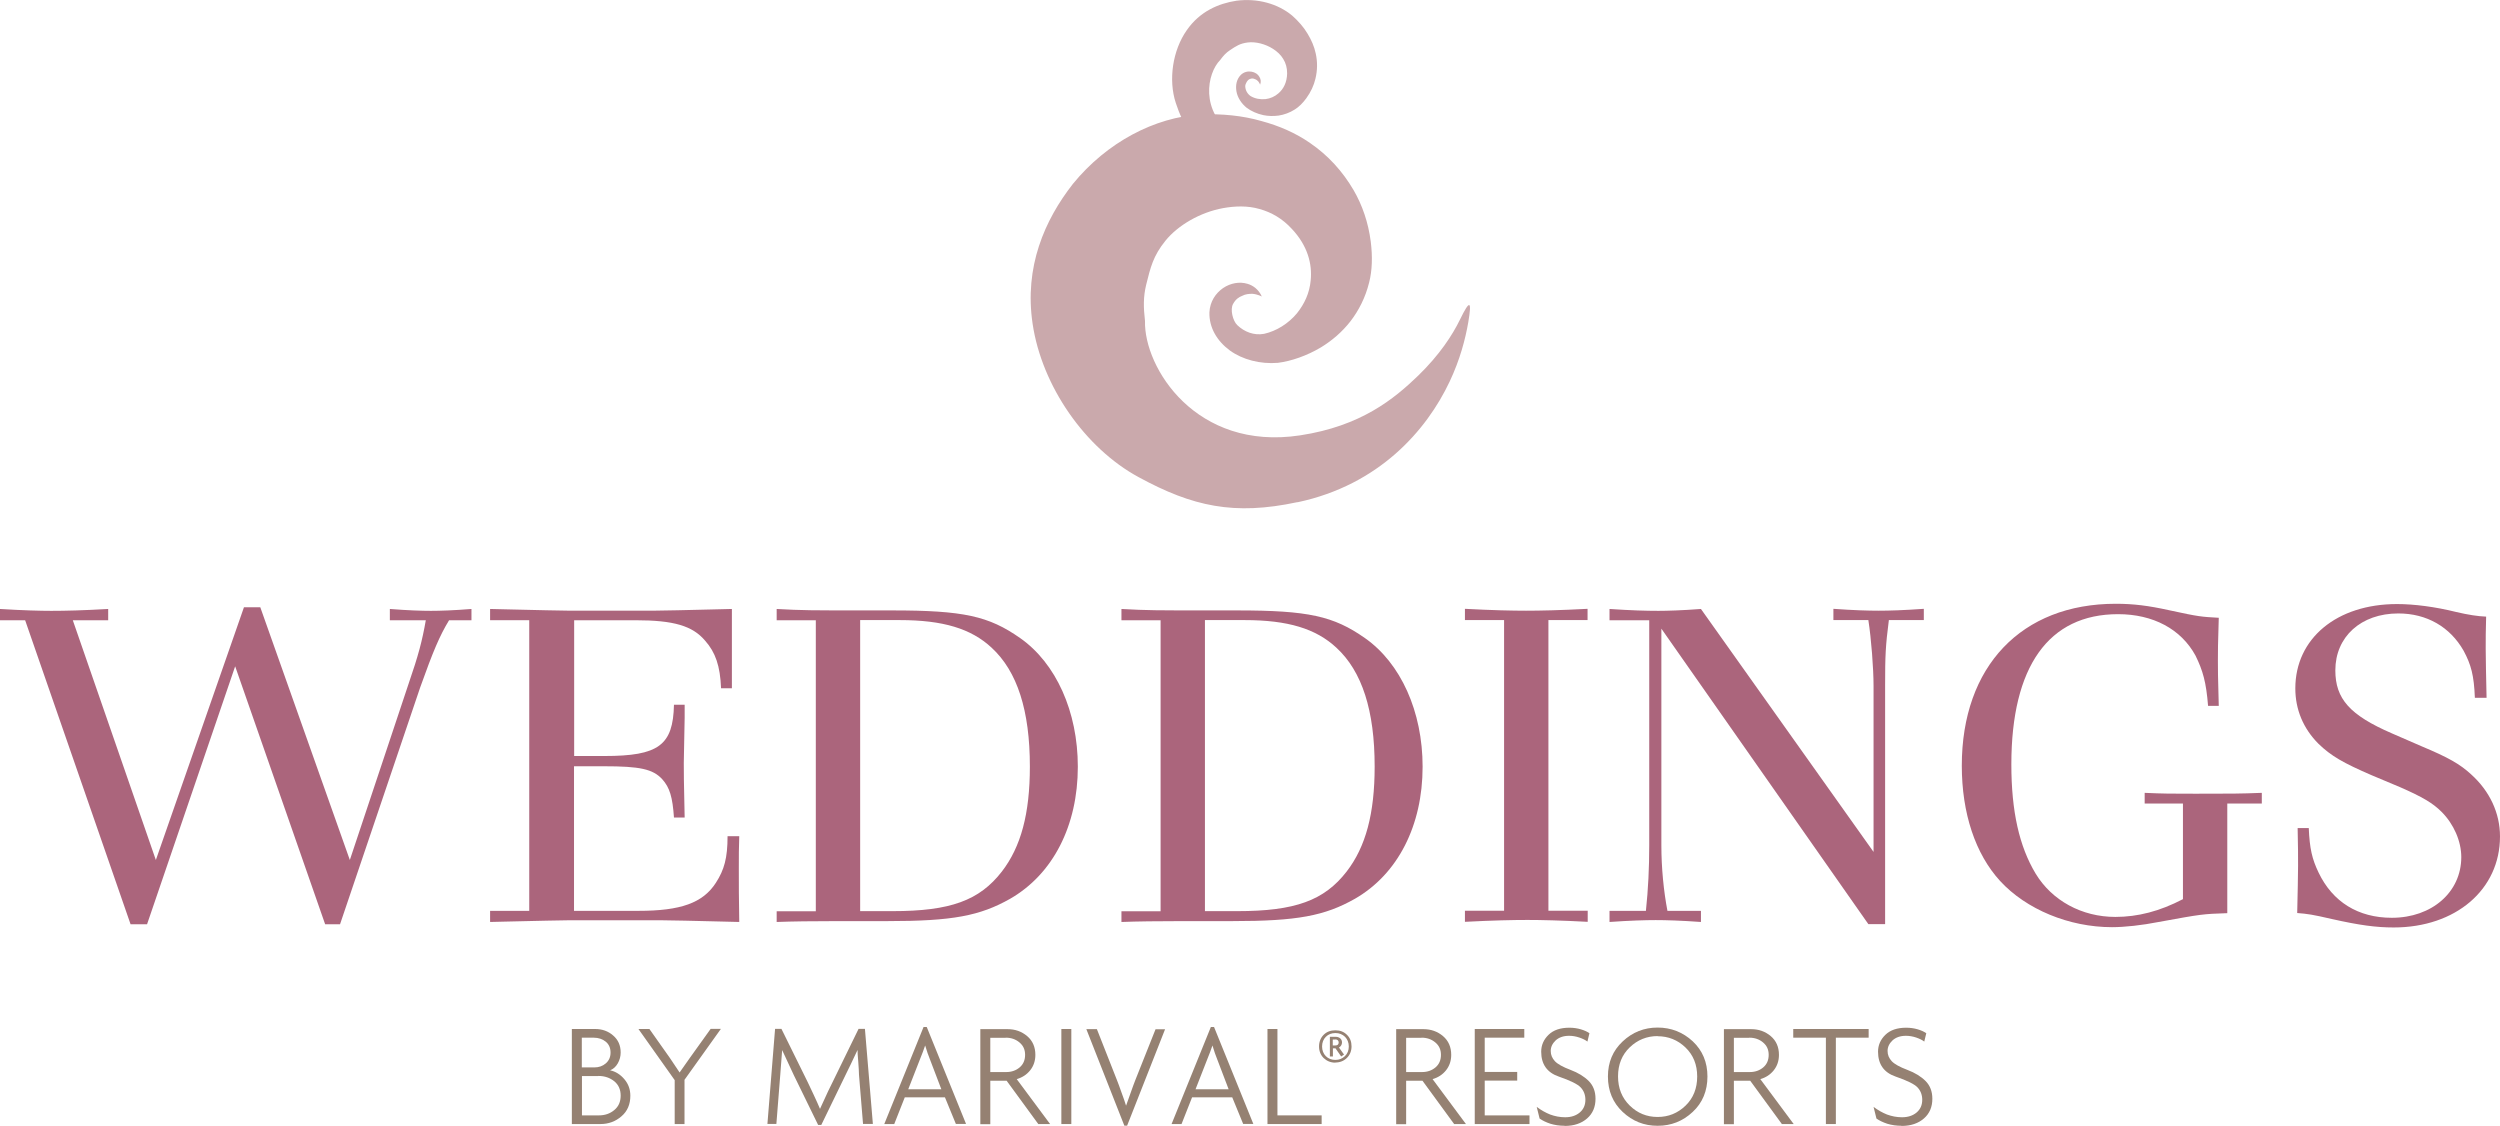
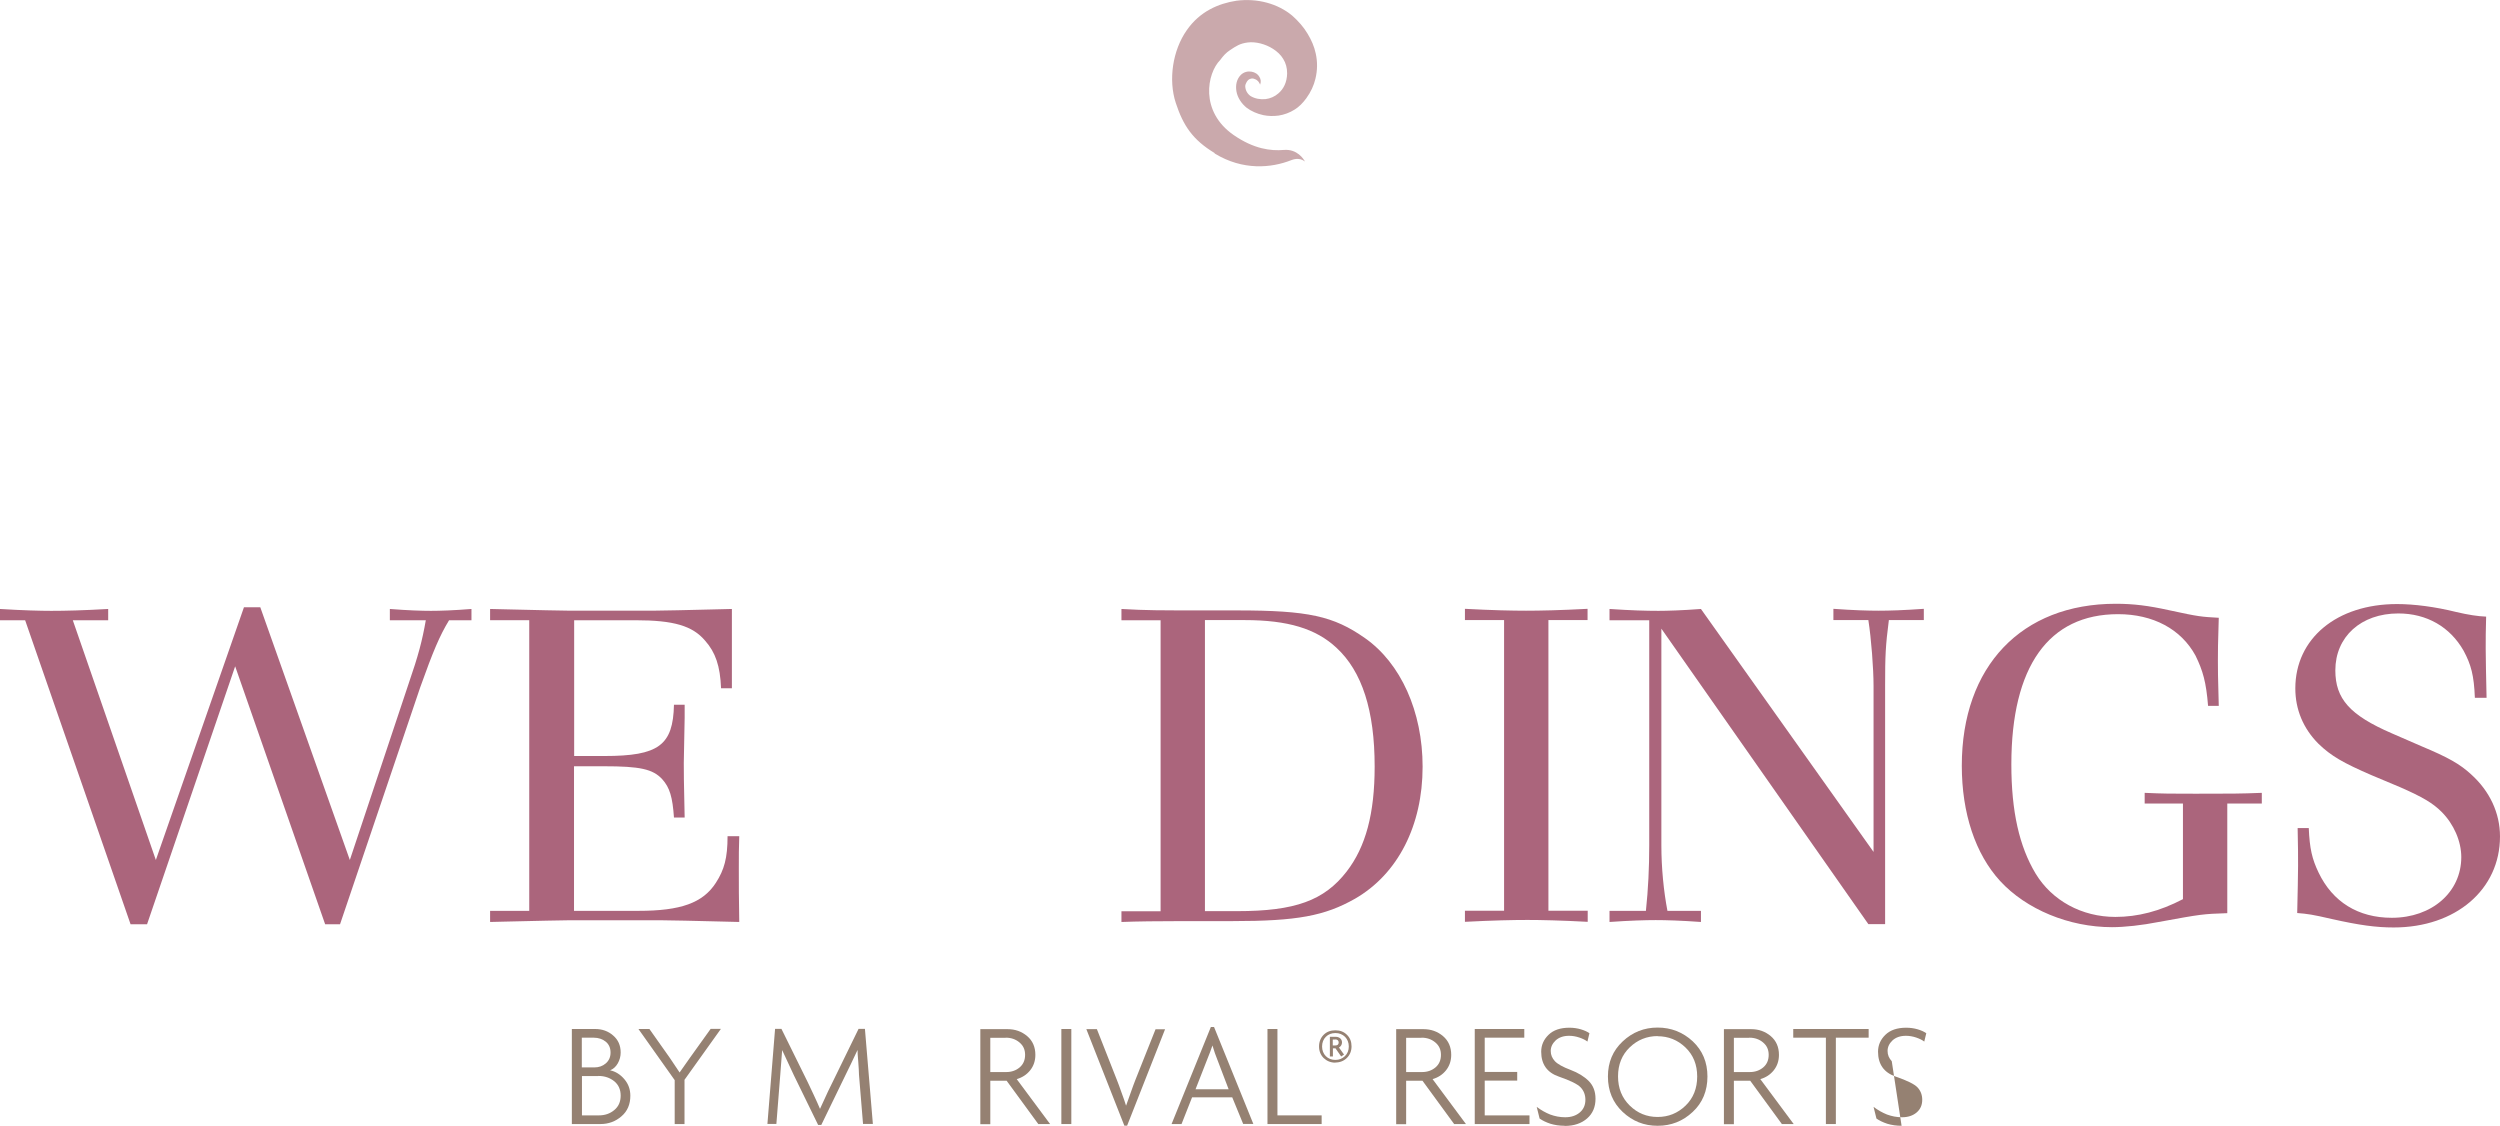
<svg xmlns="http://www.w3.org/2000/svg" id="Capa_2" data-name="Capa 2" viewBox="0 0 173.08 77.94">
  <defs>
    <style>
      .cls-1 {
        fill: #958172;
      }

      .cls-1, .cls-2, .cls-3 {
        stroke-width: 0px;
      }

      .cls-2 {
        fill: #caa9ac;
      }

      .cls-3 {
        fill: #ab657c;
      }
    </style>
  </defs>
  <g id="Capa_1-2" data-name="Capa 1">
    <g>
      <g>
        <path class="cls-3" d="m10.17,63.99h-1.13L1.74,42.94H0v-.78c1.58.1,2.84.13,3.55.13.97,0,2.2-.03,3.94-.13v.78h-2.45l5.75,16.6,6.1-17.5h1.13l6.2,17.5,4.07-12.21c.68-1.97.94-2.97,1.19-4.39h-2.49v-.78c1.26.1,2.23.13,2.84.13s1.58-.03,2.81-.13v.78h-1.55c-.65,1.07-1.1,2.13-2,4.65l-5.55,16.4h-1.03l-6.23-17.86-6.1,17.86Z" />
        <path class="cls-3" d="m49.92,47.65c-.06-1.55-.39-2.49-1.1-3.29-.87-1.03-2.16-1.42-4.84-1.42h-4.23v9.4h2.1c3.75,0,4.75-.74,4.81-3.55h.74v.9l-.06,3.13c0,.65,0,1.13.06,3.78h-.74c-.1-1.42-.29-2.07-.81-2.65-.65-.71-1.55-.9-4.04-.9h-2.07v10.01h4.46c2.94,0,4.46-.55,5.36-1.94.58-.9.81-1.71.81-3.23h.81c-.03.97-.03,1.19-.03,2.23,0,.97,0,2.23.03,3.71l-1.23-.03-2.52-.06c-1.19-.03-2.1-.03-2.68-.03h-4.42c-.52,0-1.39,0-2.52.03l-2.62.06-1.26.03v-.77h2.71v-20.12h-2.71v-.78l1.26.03,2.62.06c1.13.03,2,.03,2.52.03h3.91c.61,0,1.52,0,2.68-.03l2.52-.06,1.23-.03v5.49h-.74Z" />
-         <path class="cls-3" d="m53.76,42.16c1.81.1,2.39.1,6.17.1h1.84c4.94,0,6.68.39,8.85,1.91,2.49,1.74,4,5.1,4,8.91,0,4.07-1.71,7.43-4.68,9.14-2.1,1.19-4,1.55-8.49,1.55h-3.42q-2.68,0-4.26.06v-.74h2.71v-20.15h-2.71v-.78Zm8.04,20.92c4,0,6.01-.74,7.56-2.74,1.32-1.71,1.94-4,1.94-7.27,0-3.88-.87-6.59-2.65-8.23-1.42-1.32-3.36-1.91-6.36-1.91h-2.74v20.15h2.26Z" />
        <path class="cls-3" d="m77.63,42.16c1.81.1,2.39.1,6.17.1h1.84c4.94,0,6.68.39,8.85,1.91,2.49,1.74,4,5.1,4,8.91,0,4.07-1.71,7.43-4.68,9.14-2.1,1.19-4,1.55-8.49,1.55h-3.42q-2.68,0-4.26.06v-.74h2.71v-20.15h-2.71v-.78Zm8.04,20.92c4,0,6.01-.74,7.56-2.74,1.32-1.71,1.94-4,1.94-7.27,0-3.88-.87-6.59-2.65-8.23-1.42-1.32-3.36-1.91-6.36-1.91h-2.74v20.15h2.26Z" />
        <path class="cls-3" d="m107.21,63.05h2.71v.77c-1.84-.1-3.29-.13-4.17-.13-1,0-2.42.03-4.33.13v-.77h2.71v-20.12h-2.71v-.78c1.87.1,3.29.13,4.23.13s2.39-.03,4.26-.13v.78h-2.71v20.12Z" />
        <path class="cls-3" d="m115.02,43.52v15.02c0,1.55.16,3.16.42,4.52h2.32v.77c-1.39-.1-2.45-.13-3.13-.13s-1.78.03-3.2.13v-.77h2.52c.16-1.52.23-3,.23-4.52v-15.6h-2.75v-.78c1.49.1,2.52.13,3.39.13.55,0,1.65-.03,2.94-.13l11.95,16.82v-11.5c0-1.19-.16-3.29-.36-4.55h-2.42v-.78c1.39.1,2.42.13,3.13.13s1.74-.03,3.13-.13v.78h-2.42c-.23,1.78-.26,2.45-.26,4.55v16.5h-1.16l-14.34-20.47Z" />
        <path class="cls-3" d="m152.87,48.88c-.13-1.65-.36-2.45-.87-3.49-1-1.84-2.94-2.87-5.36-2.87-4.81,0-7.39,3.62-7.39,10.4,0,3.26.55,5.68,1.68,7.56,1.13,1.87,3.2,3,5.52,3,1.55,0,3.07-.39,4.68-1.23v-6.62h-2.65v-.74c1.32.06,1.78.06,3.52.06,2.49,0,3.07,0,4.59-.06v.74h-2.39v7.59c-1.71.06-1.74.06-4.75.61-1.16.23-2.36.36-3.23.36-2.97,0-5.94-1.23-7.75-3.2-1.71-1.87-2.65-4.68-2.65-7.98,0-6.88,4.13-11.21,10.66-11.21,1.23,0,2.26.13,3.71.45,2.07.45,2.2.45,3.42.52-.06,1.91-.06,2.29-.06,2.97s0,.97.06,3.13h-.74Z" />
        <path class="cls-3" d="m159.84,57.31c.06,1.45.23,2.16.68,3.1.97,2.03,2.74,3.13,5.07,3.13,2.78,0,4.81-1.78,4.81-4.2,0-1.1-.52-2.29-1.36-3.13-.61-.61-1.32-1.03-2.87-1.71l-2-.84c-1.94-.84-2.78-1.32-3.65-2.16-1.07-1.07-1.61-2.39-1.61-3.84,0-3.46,2.87-5.84,7.04-5.84,1.19,0,2.65.19,4.1.55q1.23.29,2.07.32c-.03,1-.03,1.55-.03,2.23s.03,1.91.06,3.39h-.81c-.06-1.55-.26-2.29-.78-3.26-.94-1.65-2.55-2.58-4.52-2.58-2.58,0-4.36,1.61-4.36,3.94,0,1.97,1,3.1,3.91,4.36l2.07.9c1.84.77,2.65,1.23,3.42,1.94,1.29,1.16,2,2.68,2,4.3,0,3.68-3.07,6.3-7.36,6.3-1.23,0-2.39-.16-4.26-.58-1.39-.32-1.68-.36-2.42-.42.03-1.42.06-2.58.06-3.26,0-.61,0-1.45-.03-2.62h.77Z" />
      </g>
      <g>
-         <path class="cls-2" d="m89.8,34.77c-4.35.93-7.23.3-10.96-1.73-3.72-2.01-6.71-6.31-7.35-10.62-.59-3.95.83-7.18,2.79-9.69,2.35-2.88,5.66-4.62,8.88-4.81,1.44-.05,2.85.08,4.17.46,1.23.33,2.38.83,3.38,1.53,1.23.84,2.24,1.95,3,3.25.61,1.05,1.02,2.25,1.19,3.57.13,1.03.1,2-.11,2.82-.26,1.06-.73,1.96-1.3,2.7-.58.74-1.27,1.33-2.04,1.8-.96.57-2.03.95-2.98,1.07-1.22.1-2.45-.22-3.33-.86-.88-.65-1.44-1.58-1.41-2.64.04-.74.42-1.31.95-1.68.51-.34,1.13-.46,1.69-.29.38.11.77.39.99.88,0,0-.28-.16-.66-.19-.22,0-.48.02-.7.14-.23.09-.45.23-.63.56-.22.37-.02,1.18.29,1.47.49.47,1.16.73,1.86.6.85-.19,1.68-.71,2.27-1.42.52-.65.87-1.4.95-2.27.12-1.16-.22-2.42-1.3-3.57-.66-.72-1.41-1.15-2.24-1.38-.82-.24-1.7-.21-2.53-.06-1.58.29-3.11,1.18-3.98,2.25-.86,1.06-1.04,1.86-1.34,3.06-.2.84-.19,1.54-.08,2.5-.08,3.23,3.53,9.02,10.74,7.92,4.22-.64,6.5-2.52,8.18-4.14,1.47-1.43,2.36-2.79,2.89-3.88.68-1.4.83-1.33.57.2-.2,1.15-.57,2.58-1.29,4.1-1.59,3.37-4.88,7.15-10.52,8.35Z" />
        <path class="cls-2" d="m84.08,10.59c-1.5-.91-2.16-1.88-2.68-3.47-.52-1.59-.22-3.64.77-5.04.9-1.29,2.19-1.84,3.43-2.03,1.46-.19,2.88.21,3.86,1.03.43.38.8.8,1.07,1.26.26.43.46.88.56,1.36.13.58.12,1.17-.02,1.75-.11.47-.32.92-.63,1.35-.24.33-.51.6-.8.78-.36.23-.74.36-1.11.42-.37.05-.73.04-1.07-.03-.43-.09-.84-.28-1.14-.5-.38-.3-.65-.73-.72-1.15-.07-.42.01-.84.31-1.14.21-.2.48-.26.73-.22.24.04.45.17.56.38.08.13.12.32.04.52,0,0-.04-.12-.14-.24-.06-.06-.14-.12-.24-.15-.09-.04-.19-.06-.33,0-.16.05-.32.33-.32.5.01.27.14.52.37.68.3.18.68.25,1.04.21.32-.04.63-.17.89-.4.35-.3.59-.76.6-1.38,0-.39-.09-.71-.27-1-.17-.29-.43-.52-.71-.7-.53-.34-1.21-.51-1.75-.44-.54.07-.8.25-1.21.52-.29.19-.47.39-.7.7-.9.91-1.43,3.55.94,5.19,1.39.96,2.56,1.11,3.47,1.03.94-.08,1.38.65,1.45.78s-.22-.35-.94-.07c-1.37.54-3.34.73-5.29-.46Z" />
      </g>
      <g>
        <path class="cls-1" d="m41.58,77.82h-1.99v-6.58h1.62c.48,0,.9.15,1.24.45.35.3.52.69.52,1.18,0,.27-.07.52-.2.75-.13.23-.31.39-.53.48.38.08.71.29.99.62.28.33.41.71.41,1.14,0,.59-.2,1.07-.61,1.42-.41.36-.9.54-1.46.54Zm-.47-5.98h-.83v2.06h.86c.32,0,.58-.09.8-.28.22-.19.33-.44.33-.75s-.11-.57-.33-.75-.5-.28-.84-.28Zm.3,2.66h-1.12v2.72h1.17c.42,0,.77-.12,1.07-.37s.44-.58.44-1-.15-.75-.44-.99c-.3-.24-.66-.37-1.1-.37Z" />
        <path class="cls-1" d="m47.39,74.78v3.04h-.68v-3.04l-2.51-3.54h.76s1.42,2.01,1.42,2.01l.67,1,.71-1.01,1.44-2.01h.71s-2.53,3.54-2.53,3.54Z" />
        <path class="cls-1" d="m59.75,77.82l-.28-3.41c0-.18-.02-.47-.05-.89-.04-.41-.05-.69-.05-.83-.15.32-.3.63-.45.95-.16.32-.29.58-.39.8l-1.67,3.44h-.22s-1.68-3.44-1.68-3.44l-.81-1.74c-.04.57-.09,1.14-.13,1.7l-.27,3.41h-.62s.53-6.58.53-6.58h.44l1.82,3.69c.1.21.24.51.42.89.18.38.32.7.43.96.26-.58.45-.99.57-1.24.12-.25.22-.45.3-.61l1.8-3.69h.44l.55,6.58h-.66Z" />
-         <path class="cls-1" d="m66.18,77.82l-.76-1.85h-2.78l-.73,1.85h-.69s2.72-6.72,2.72-6.72h.22l2.72,6.71h-.7Zm-1.78-4.43c-.12-.3-.24-.63-.35-1.01-.06.18-.12.33-.16.45-.04.12-.12.31-.22.56l-.79,2.02h2.29l-.77-2.02Z" />
        <path class="cls-1" d="m71.89,77.83l-2.2-3.01h-1.13s0,3.01,0,3.01h-.69v-6.58h1.88c.53,0,.98.16,1.36.48s.57.76.57,1.3c0,.41-.12.77-.36,1.07-.24.3-.55.5-.93.61l2.31,3.11h-.81Zm-2.26-5.98h-1.07v2.37h1.11c.36,0,.67-.11.92-.32.25-.21.38-.5.38-.87s-.13-.64-.39-.86c-.26-.22-.58-.33-.95-.33Z" />
        <path class="cls-1" d="m73.48,77.82v-6.58h.69v6.58h-.69Z" />
        <path class="cls-1" d="m78.04,77.93h-.2l-2.63-6.68h.73s1.39,3.53,1.39,3.53c.09.23.2.52.32.87.13.34.23.64.31.9.14-.41.26-.74.36-1.01.09-.27.19-.52.28-.76l1.4-3.52h.66s-2.63,6.68-2.63,6.68Z" />
        <path class="cls-1" d="m86.07,77.82l-.76-1.85h-2.78l-.73,1.85h-.69s2.72-6.72,2.72-6.72h.22l2.72,6.71h-.7Zm-1.78-4.43c-.12-.3-.24-.63-.35-1.01-.06.18-.12.33-.16.45-.04.12-.12.31-.22.56l-.79,2.02h2.29l-.77-2.02Z" />
        <path class="cls-1" d="m87.75,77.82v-6.58h.69v5.98h3.06v.6h-3.75Z" />
        <path class="cls-1" d="m92.45,73.57c-.32,0-.59-.11-.81-.32-.21-.21-.32-.48-.32-.8s.11-.6.32-.81c.21-.21.48-.31.81-.31s.59.1.8.31c.22.21.32.48.32.8s-.11.59-.32.8c-.21.21-.48.32-.8.32Zm0-2.05c-.27,0-.49.09-.66.26-.17.17-.26.4-.26.67s.09.5.26.67.39.26.66.26.48-.09.66-.26c.18-.17.27-.4.27-.67s-.09-.49-.26-.67c-.18-.17-.4-.26-.66-.26Zm.4,1.62l-.39-.56h-.18v.56h-.21v-1.36h.41c.12,0,.23.04.31.11.08.07.12.17.12.28,0,.08-.02.14-.06.21-.04.06-.09.11-.15.14l.35.49-.18.12Zm-.41-1.17h-.17v.41h.17c.16,0,.24-.07.24-.21,0-.06-.02-.11-.06-.15-.04-.04-.1-.06-.18-.06Z" />
        <path class="cls-1" d="m100.68,77.83l-2.2-3.01h-1.13s0,3.01,0,3.01h-.69v-6.58h1.88c.53,0,.98.16,1.36.48.38.32.57.76.57,1.3,0,.41-.12.77-.36,1.07-.24.3-.55.5-.93.61l2.31,3.11h-.81Zm-2.26-5.98h-1.07v2.37h1.11c.36,0,.67-.11.92-.32.25-.21.38-.5.38-.87s-.13-.64-.39-.86c-.26-.22-.58-.33-.95-.33Z" />
        <path class="cls-1" d="m102.1,77.82v-6.58h3.43v.6h-2.74v2.37h2.25v.6h-2.25v2.41h3.1v.6h-3.8Z" />
        <path class="cls-1" d="m108.33,77.94c-.36,0-.69-.05-.99-.14-.3-.1-.55-.22-.75-.36l-.2-.81c.3.23.61.4.93.53.33.12.67.19,1.04.19.41,0,.75-.11,1.01-.33.26-.22.39-.51.39-.88,0-.34-.11-.62-.32-.85-.21-.23-.72-.48-1.53-.76-.81-.28-1.21-.86-1.21-1.72,0-.45.17-.84.51-1.17s.82-.49,1.44-.49c.29,0,.55.04.79.11.24.07.44.16.6.27l-.14.58c-.14-.11-.33-.2-.56-.28-.24-.08-.47-.12-.71-.12-.39,0-.7.11-.93.32-.22.21-.34.45-.34.73s.1.5.29.71c.19.2.55.4,1.08.6.53.2.95.46,1.26.77.31.31.47.72.47,1.23,0,.56-.19,1.02-.58,1.36-.39.34-.9.52-1.56.52Z" />
        <path class="cls-1" d="m114.76,77.94c-.94,0-1.74-.32-2.42-.96-.68-.64-1.02-1.46-1.02-2.45s.34-1.79,1.02-2.43c.68-.64,1.49-.96,2.42-.96s1.75.32,2.43.95c.68.64,1.02,1.45,1.02,2.44s-.34,1.82-1.02,2.45c-.68.64-1.49.96-2.43.96Zm0-6.21c-.74,0-1.39.26-1.93.78-.54.52-.81,1.19-.81,2.01s.27,1.49.81,2.02c.54.53,1.18.79,1.93.79s1.39-.26,1.93-.78c.54-.52.81-1.2.81-2.02s-.27-1.49-.81-2.01c-.54-.52-1.19-.78-1.93-.78Z" />
        <path class="cls-1" d="m123.37,77.83l-2.2-3.01h-1.13s0,3.01,0,3.01h-.69v-6.58h1.88c.53,0,.98.16,1.36.48s.57.76.57,1.3c0,.41-.12.77-.36,1.07-.24.3-.55.5-.93.61l2.31,3.11h-.81Zm-2.26-5.98h-1.07v2.37h1.11c.36,0,.67-.11.92-.32.25-.21.38-.5.38-.87s-.13-.64-.39-.86c-.26-.22-.58-.33-.95-.33Z" />
        <path class="cls-1" d="m127.1,71.84v5.98h-.69v-5.98h-2.26v-.6h5.22v.6h-2.27Z" />
-         <path class="cls-1" d="m131.65,77.94c-.36,0-.69-.05-.99-.14-.3-.1-.55-.22-.75-.36l-.2-.81c.3.23.61.4.93.53.33.12.67.19,1.04.19.41,0,.75-.11,1.01-.33.26-.22.39-.51.39-.88,0-.34-.11-.62-.32-.85-.21-.23-.72-.48-1.53-.76-.81-.28-1.21-.86-1.21-1.72,0-.45.17-.84.51-1.17.34-.33.82-.49,1.44-.49.29,0,.55.04.79.11.24.07.44.16.6.27l-.14.58c-.14-.11-.33-.2-.56-.28-.24-.08-.47-.12-.71-.12-.39,0-.7.11-.93.32-.22.21-.34.45-.34.73s.1.5.29.71c.19.2.55.4,1.08.6.53.2.95.46,1.26.77.31.31.47.72.47,1.23,0,.56-.19,1.02-.58,1.36-.39.34-.9.52-1.56.52Z" />
+         <path class="cls-1" d="m131.65,77.94c-.36,0-.69-.05-.99-.14-.3-.1-.55-.22-.75-.36l-.2-.81c.3.23.61.4.93.53.33.12.67.19,1.04.19.41,0,.75-.11,1.01-.33.26-.22.39-.51.39-.88,0-.34-.11-.62-.32-.85-.21-.23-.72-.48-1.53-.76-.81-.28-1.21-.86-1.21-1.72,0-.45.17-.84.51-1.17.34-.33.82-.49,1.44-.49.29,0,.55.04.79.11.24.07.44.16.6.27l-.14.58c-.14-.11-.33-.2-.56-.28-.24-.08-.47-.12-.71-.12-.39,0-.7.11-.93.32-.22.21-.34.45-.34.73s.1.5.29.71Z" />
      </g>
    </g>
  </g>
</svg>